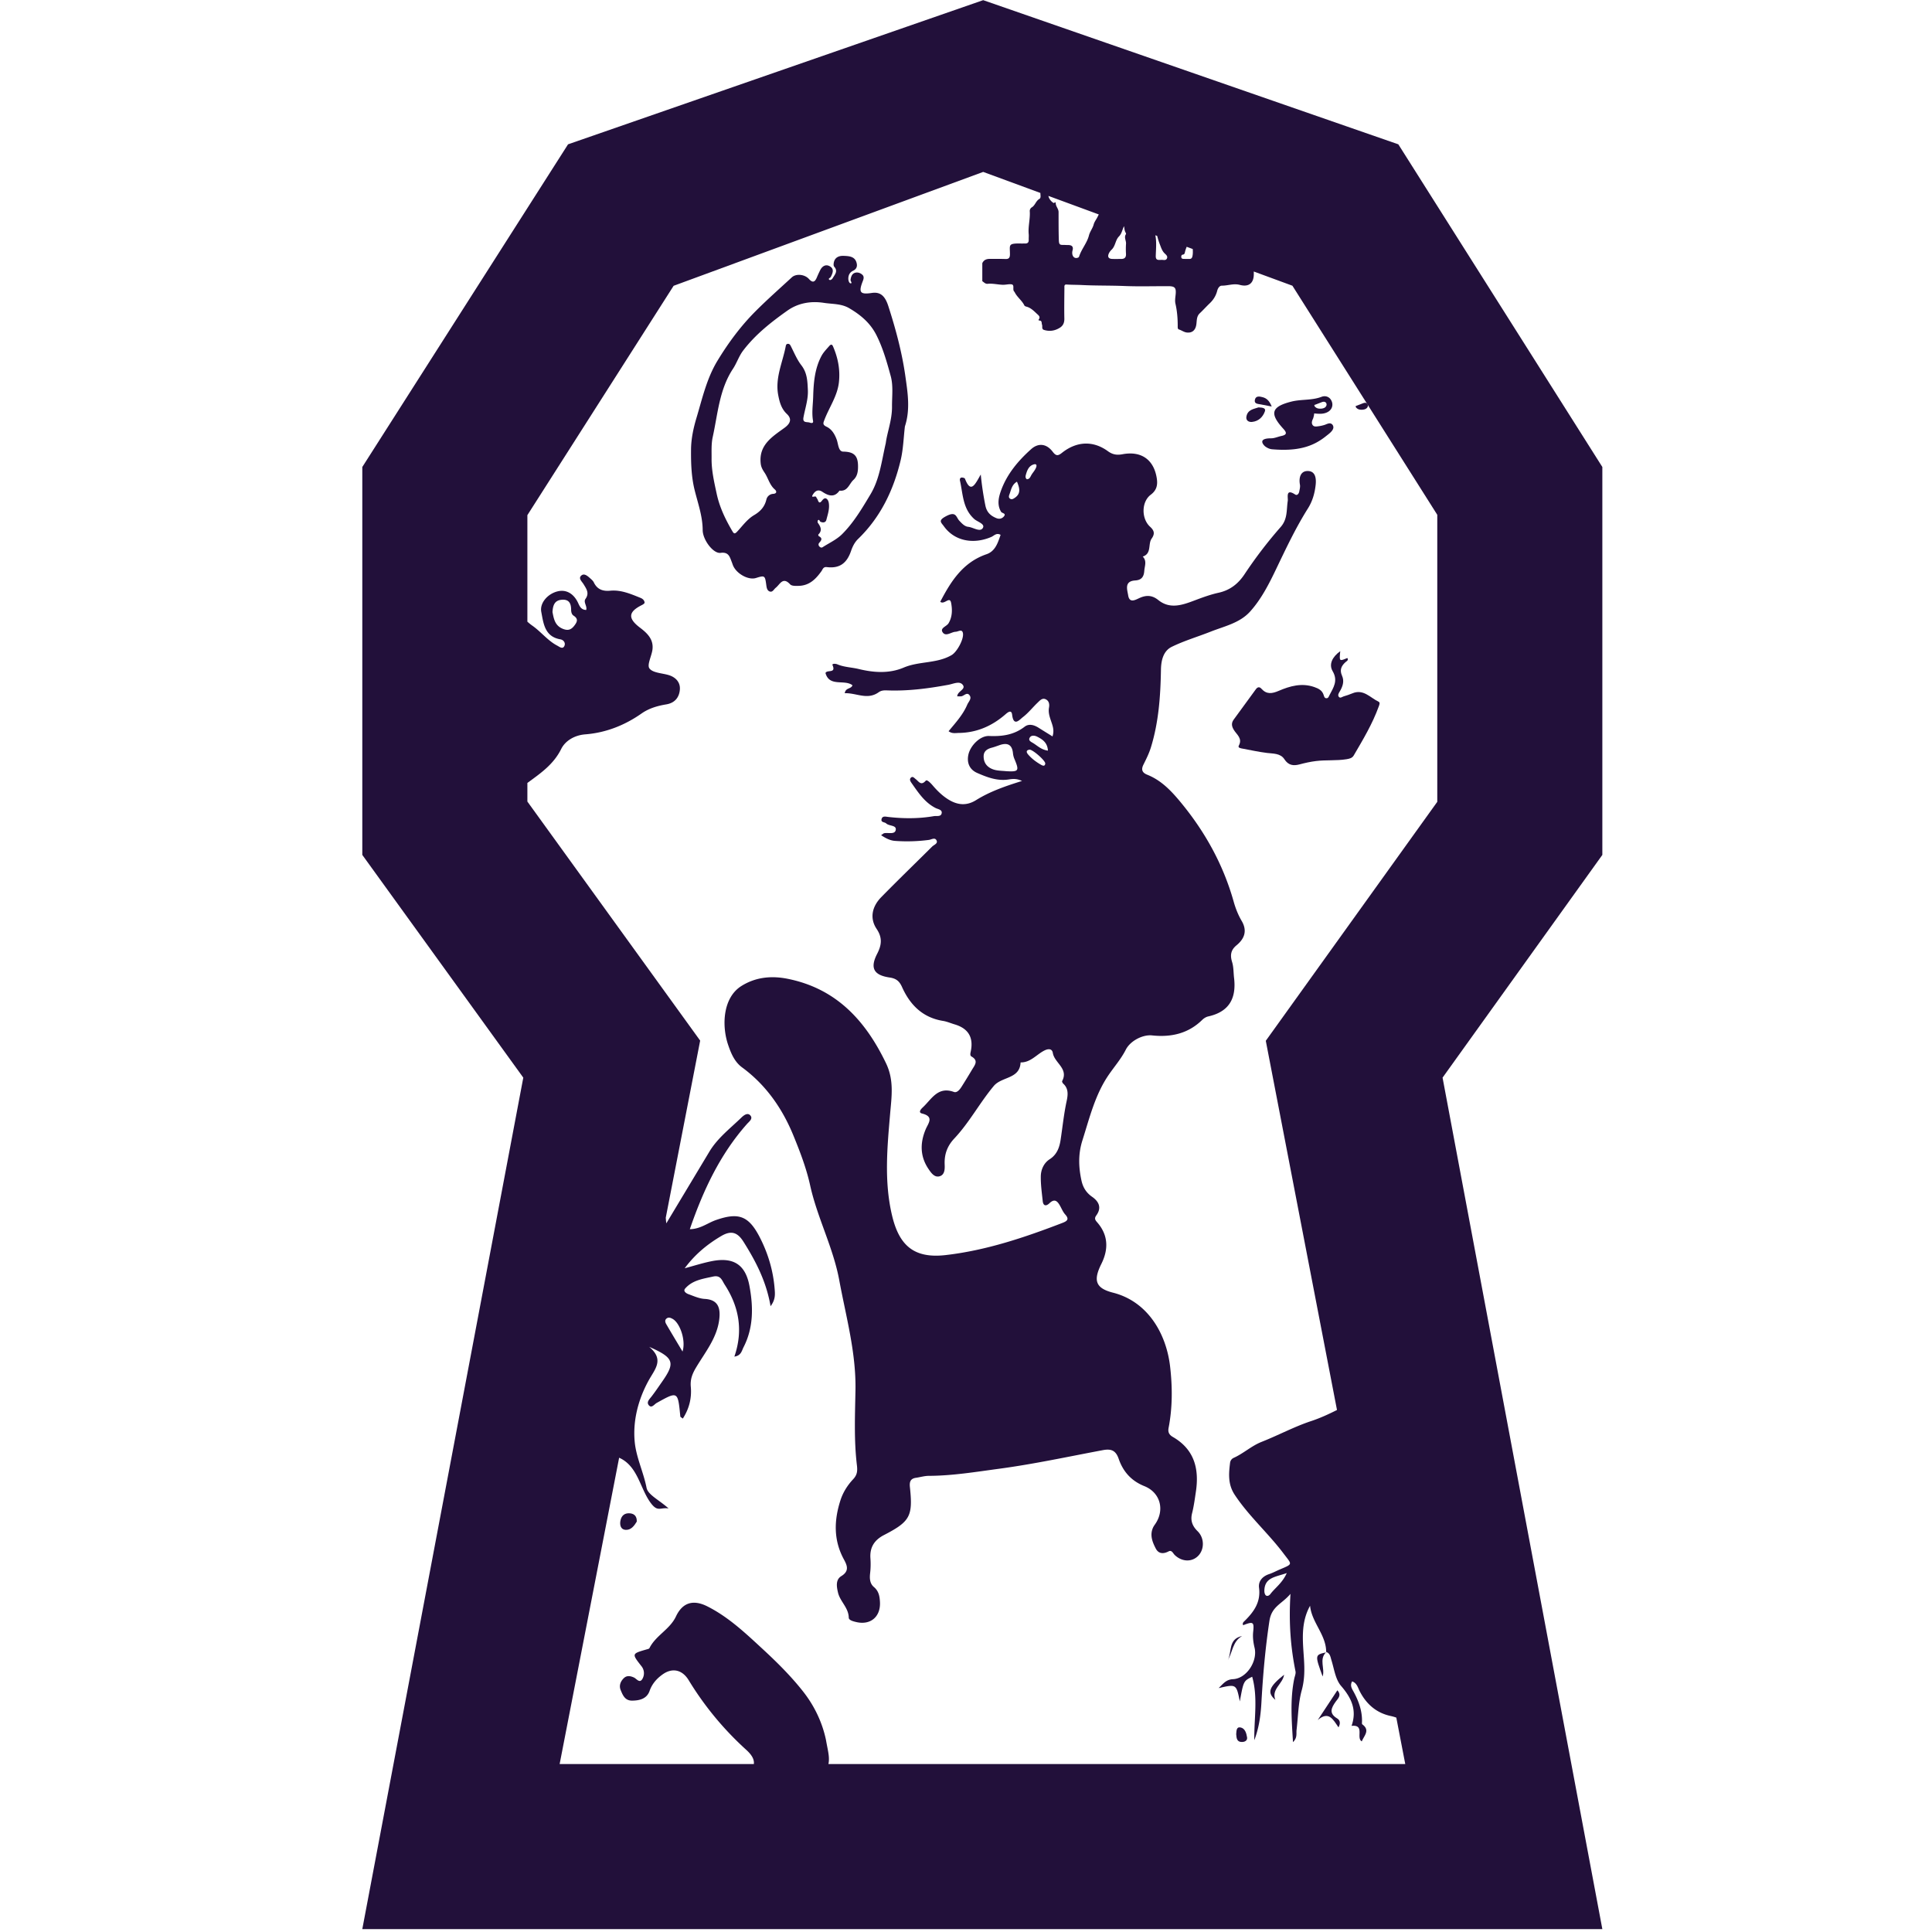
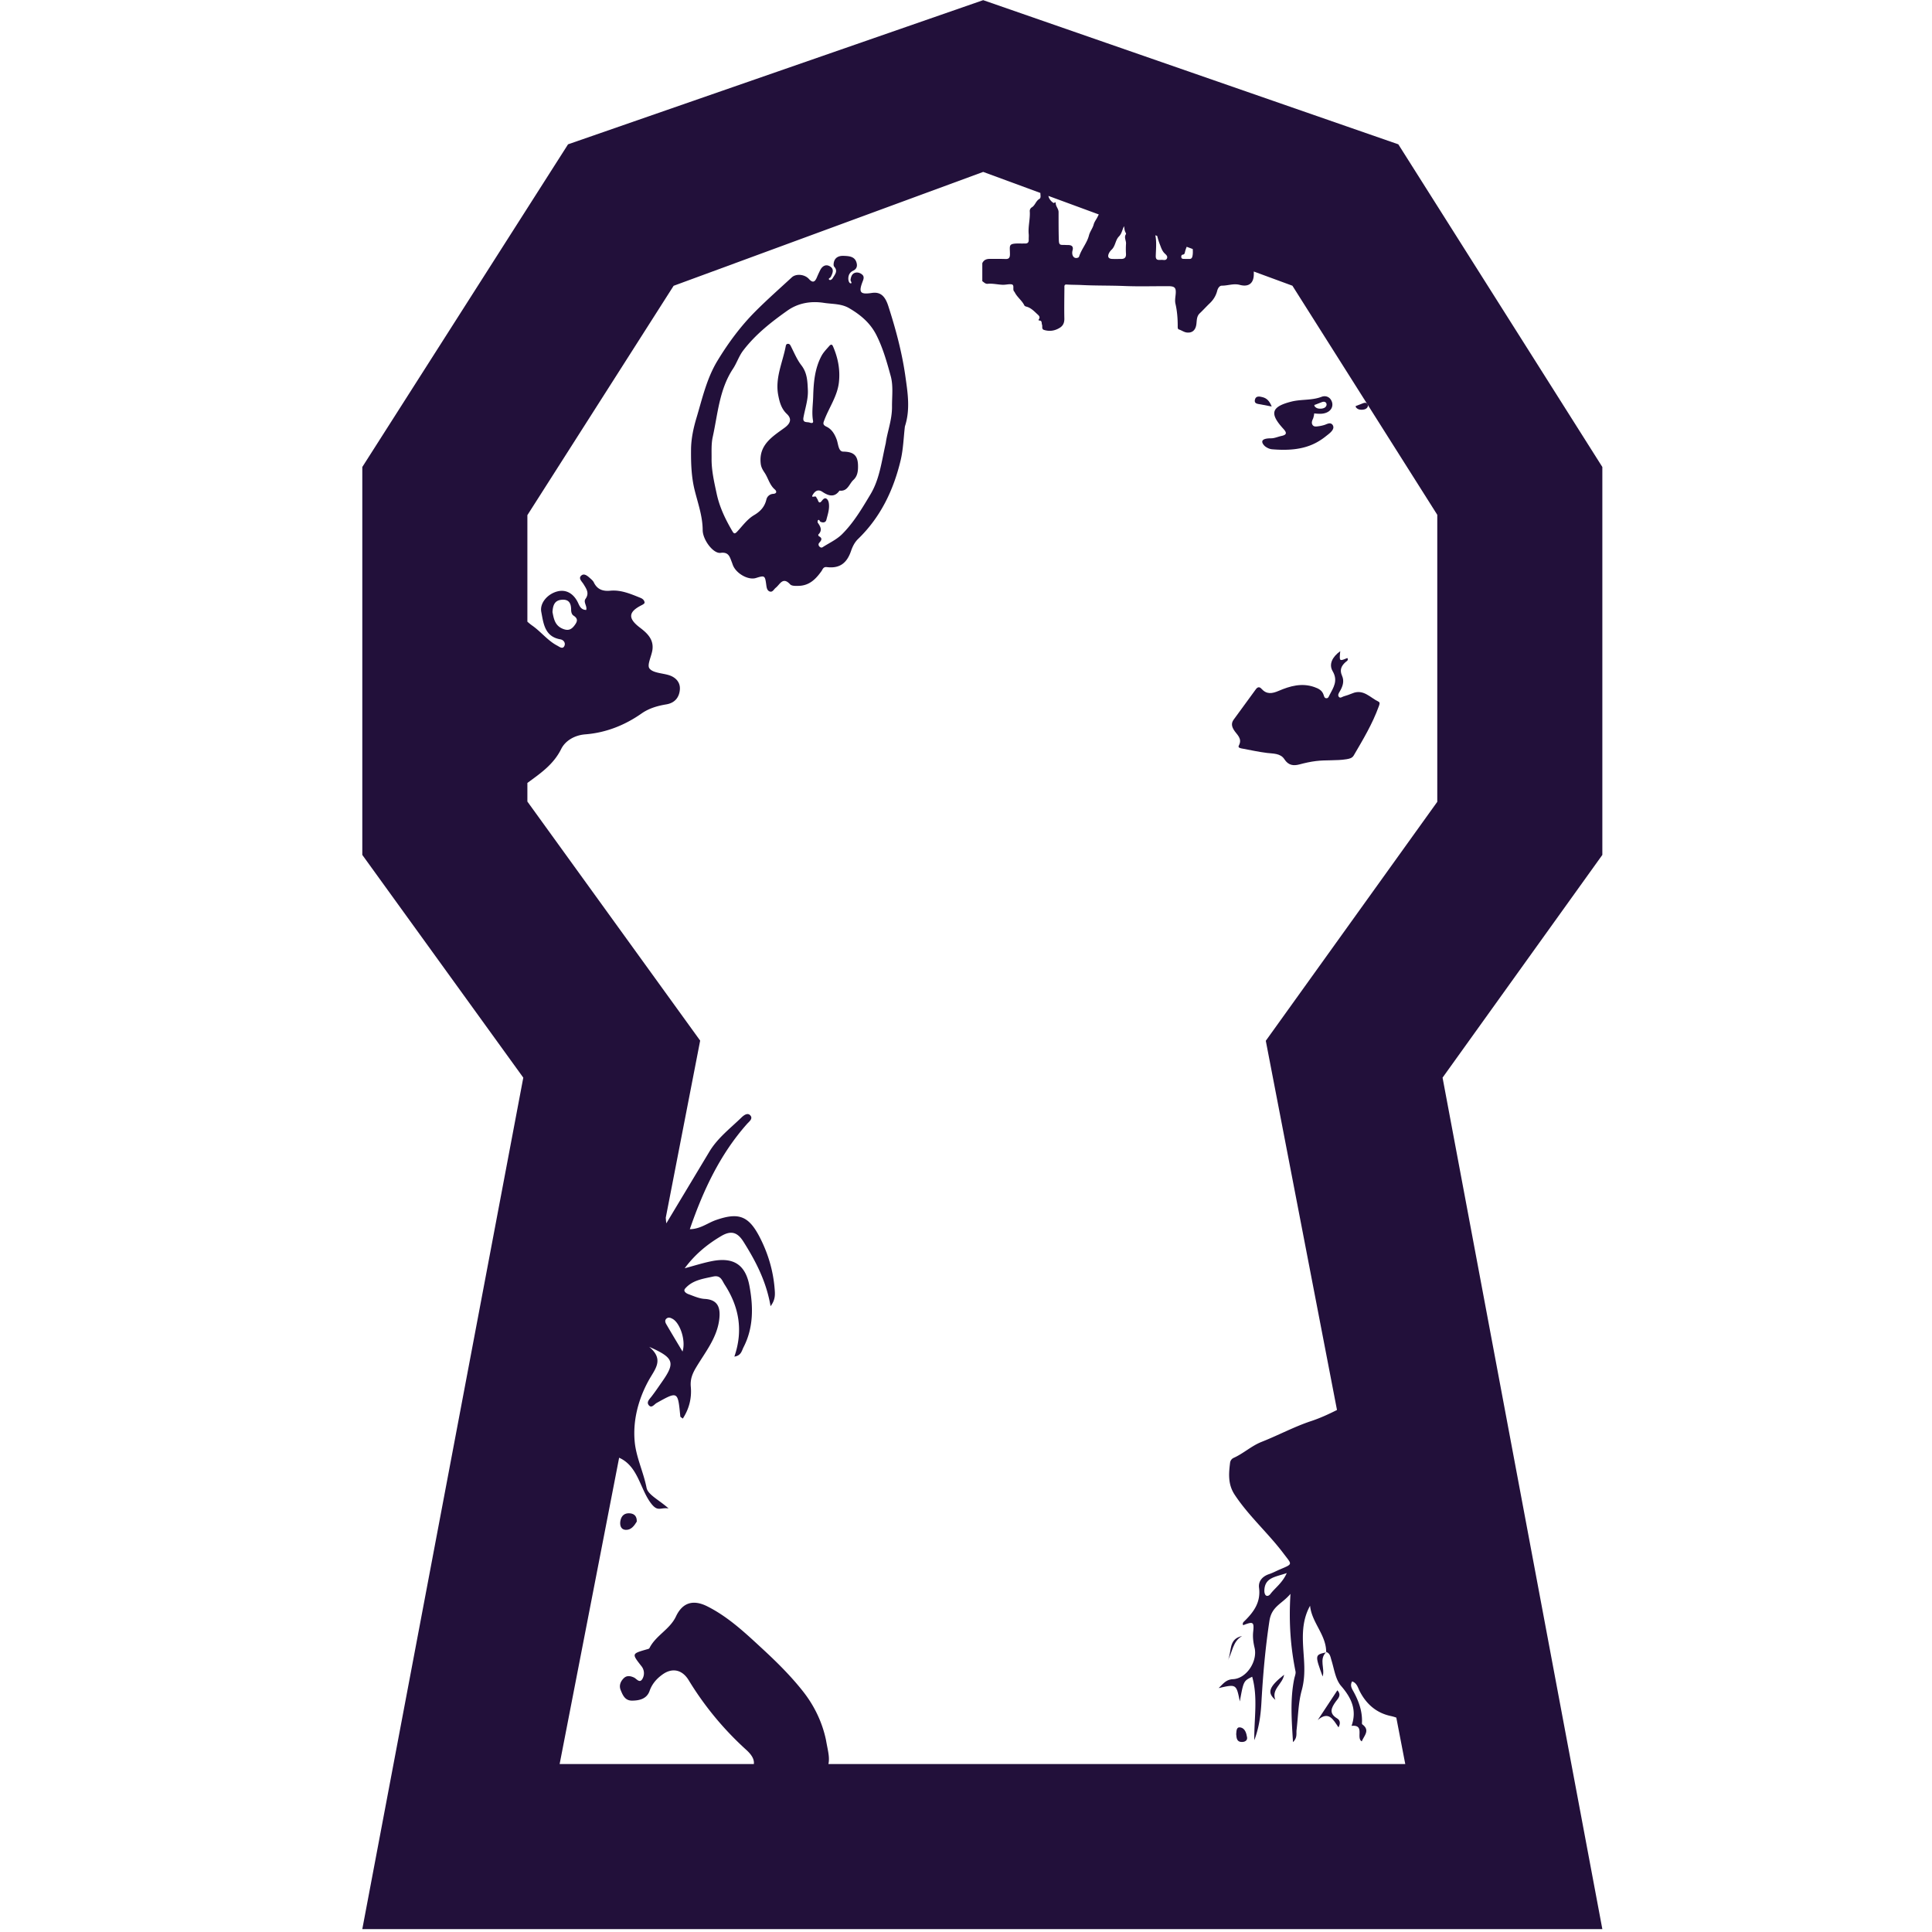
<svg xmlns="http://www.w3.org/2000/svg" width="320" height="320">
  <defs>
    <clipPath id="a" clipPathUnits="userSpaceOnUse">
      <path d="M-77.164 498.28h1080v-1080h-1080Z" />
    </clipPath>
    <clipPath id="b" clipPathUnits="userSpaceOnUse">
      <path d="M-135.591 512.48h1080v-1080h-1080Z" />
    </clipPath>
    <clipPath id="c" clipPathUnits="userSpaceOnUse">
      <path d="M-170.665 470.414h1080v-1080h-1080Z" />
    </clipPath>
    <clipPath id="d" clipPathUnits="userSpaceOnUse">
      <path d="M-162.76 472.573h1080v-1080h-1080Z" />
    </clipPath>
    <clipPath id="e" clipPathUnits="userSpaceOnUse">
      <path d="M-163.828 470.393h1080v-1080h-1080Z" />
    </clipPath>
    <clipPath id="f" clipPathUnits="userSpaceOnUse">
      <path d="M-175.848 470.922h1080v-1080h-1080Z" />
    </clipPath>
    <clipPath id="g" clipPathUnits="userSpaceOnUse">
      <path d="M-96.263 481.5h1080v-1080h-1080Z" />
    </clipPath>
    <clipPath id="h" clipPathUnits="userSpaceOnUse">
      <path d="M-172.78 503.536h1080v-1080h-1080Z" />
    </clipPath>
    <clipPath id="i" clipPathUnits="userSpaceOnUse">
      <path d="M-172.003 625.417h1080v-1080h-1080Z" />
    </clipPath>
    <clipPath id="j" clipPathUnits="userSpaceOnUse">
      <path d="M-173.507 634.741h1080v-1080h-1080Z" />
    </clipPath>
    <clipPath id="k" clipPathUnits="userSpaceOnUse">
      <path d="M-165.664 631.322h1080v-1080h-1080Z" />
    </clipPath>
    <clipPath id="l" clipPathUnits="userSpaceOnUse">
      <path d="M-161.573 636.554h1080v-1080h-1080Z" />
    </clipPath>
    <clipPath id="m" clipPathUnits="userSpaceOnUse">
      <path d="M-172 625.416H908v-1080H-172Z" />
    </clipPath>
    <clipPath id="n" clipPathUnits="userSpaceOnUse">
      <path d="M-171.538 628.419h1080v-1080h-1080Z" />
    </clipPath>
    <clipPath id="o" clipPathUnits="userSpaceOnUse">
      <path d="M-161.534 623.392h1080v-1080h-1080Z" />
    </clipPath>
    <clipPath id="p" clipPathUnits="userSpaceOnUse">
      <path d="M-85.533 608.156h1080v-1080h-1080Z" />
    </clipPath>
  </defs>
  <path d="M0 0c-1.031.409-1.138 1.313-1.298 2.083.049.861.263 1.451 1.13 1.532.911.085 1.18-.436 1.185-1.224.002-.287.063-.59.3-.745.595-.388.487-.738.104-1.238C1.015-.125.616-.244 0 0m12.884-85.687c.247.192.506.079.746-.053.906-.499 1.672-2.657 1.229-4.056-.776 1.301-1.404 2.339-2.013 3.389-.132.227-.232.51.038.72m77.056-31.635c-.561-1.253-1.443-1.82-2.041-2.611-.138-.183-.393-.313-.572-.149-.132.121-.178.394-.172.596.048 1.631 1.378 1.669 2.785 2.164m18.701 95.832L87.333-51.183l8.847-45.874c-1.043-.525-2.104-1.014-3.222-1.383-2.072-.683-4.071-1.762-6.134-2.575-1.272-.502-2.25-1.436-3.469-1.986a.77.77 0 0 1-.46-.624c-.172-1.379-.275-2.686.583-3.98 1.764-2.663 4.171-4.771 6.08-7.31 1.031-1.372 1.195-1.247-.463-1.951-.452-.192-.887-.431-1.351-.586-.834-.276-1.355-.885-1.25-1.696.229-1.761-.621-2.965-1.762-4.094-.128-.127-.36-.29-.21-.558 1.238.485 1.376.415 1.245-.803-.074-.69.014-1.342.171-1.995.401-1.67-.991-3.826-2.674-3.907-.852-.041-1.193-.533-1.79-1.111 2.197.508 2.197.508 2.632-1.657.461 2.541.461 2.541 1.536 3.07.737-2.597.221-5.253.263-7.885.585 1.53.796 3.077.885 4.689.188 3.381.484 6.753.993 10.122.279 1.846 1.54 2.092 2.617 3.372-.222-3.538.012-6.598.626-9.632.057-.283-.095-.609-.157-.913-.527-2.567-.323-5.136-.156-7.878.565.551.389 1.067.445 1.529.197 1.638.205 3.327.638 4.9.371 1.346.365 2.604.277 3.957-.142 2.193-.417 4.439.763 6.558.206-2.095 1.997-3.594 2.002-5.742.49-.165.522-.601.654-1.027.339-1.092.498-2.384 1.196-3.19 1.309-1.512 1.986-3.01 1.303-4.963 1.705.172.514-1.508 1.273-1.928.263.694 1.081 1.369.063 2.113-.071.052-.04.258-.038.391.019 1.288-.4 2.452-.993 3.569-.225.424-.551.834-.235 1.38.598-.205.71-.77.946-1.228.825-1.605 2.081-2.696 3.852-3.073q.36-.078.692-.2l1.112-5.767H32.99q.087.42.047.922c-.047.589-.196 1.169-.355 2.08-.426 2.016-1.334 4.102-2.856 6.029-1.512 1.916-3.229 3.615-4.99 5.242-2.128 1.965-4.259 3.994-6.9 5.32-1.74.874-3.076.486-3.894-1.257-.76-1.616-2.51-2.36-3.293-3.933-.049-.099-.255-.131-.394-.172-1.807-.525-1.81-.527-.605-2.067a1.39 1.39 0 0 0 .149-1.541c-.355-.674-.735-.029-1.078.128-.442.202-.881.273-1.246-.072-.418-.397-.63-.934-.402-1.487.258-.629.532-1.316 1.407-1.314.949.002 1.844.232 2.185 1.201.316.9.899 1.543 1.619 2.056 1.226.874 2.454.572 3.238-.715a39 39 0 0 1 7.146-8.648c.709-.643 1.021-1.198.954-1.772H-.41l7.393 38.06c2.3-1.029 2.571-3.712 3.853-5.52.934-1.317 1.224-.616 2.291-.782-1.195 1.067-2.567 1.698-2.737 2.565-.38 1.942-1.281 3.761-1.469 5.683-.258 2.646.44 5.285 1.696 7.593.807 1.482 2.019 2.626.103 4.239 3.087-1.362 3.265-1.952 1.604-4.328-.432-.618-.852-1.245-1.313-1.842-.268-.346-.684-.715-.319-1.111.343-.372.659.144.957.31 2.637 1.469 2.633 1.474 2.935-1.679.006-.069.14-.125.309-.266.795 1.221 1.121 2.553.994 3.948-.084.929.183 1.611.652 2.398 1.151 1.931 2.648 3.726 2.895 6.086.14 1.344-.169 2.349-1.823 2.439-.679.038-1.351.35-2.008.587-.288.103-.702.373-.419.7.905 1.044 2.209 1.212 3.481 1.492.948.208 1.11-.509 1.428-.998 1.792-2.753 2.324-5.719 1.207-8.949.847.116.916.731 1.148 1.183 1.247 2.434 1.204 5.025.726 7.6-.496 2.673-2.016 3.611-4.702 3.072-1.129-.227-2.231-.583-3.345-.88 1.265 1.71 2.787 2.97 4.534 4.001 1.265.747 2.041.463 2.788-.728 1.513-2.41 2.819-4.897 3.348-7.985.636.826.558 1.53.505 2.191-.182 2.228-.806 4.336-1.825 6.329-1.383 2.706-2.631 3.179-5.485 2.177-1.022-.359-1.922-1.114-3.227-1.129 1.671 4.852 3.757 9.296 7.096 13.067.269.304.792.661.417 1.075-.351.389-.832-.007-1.119-.286-1.389-1.346-2.951-2.533-3.969-4.229-1.727-2.879-3.458-5.757-5.347-8.902q-.045.353-.067.704l4.274 22.003-21.469 29.704v2.313c1.6 1.176 3.24 2.277 4.201 4.219.484.976 1.593 1.709 3.001 1.819 2.537.2 4.885 1.119 6.984 2.592.932.654 1.994.952 3.08 1.133 1.095.183 1.613.913 1.681 1.855.064.892-.517 1.53-1.423 1.794-.822.238-1.95.265-2.358.818-.327.443.272 1.528.375 2.339.161 1.275-.647 2.04-1.558 2.731-1.528 1.159-1.448 1.966.261 2.812.129.064.327.199.32.289-.021.296-.241.486-.51.595-1.208.486-2.415 1.017-3.758.89-.922-.087-1.621.155-2.041 1.032-.082.171-.238.317-.384.447-.323.288-.75.708-1.12.444-.497-.356.027-.777.231-1.115.356-.585.748-1.11.236-1.83-.29-.408.238-.888.089-1.371-.713.02-.847.577-1.069 1.007-.55 1.068-1.45 1.557-2.48 1.306-1.225-.299-2.242-1.437-2.032-2.55.274-1.442.428-3.074 2.364-3.411.44-.076.651-.456.525-.781-.201-.519-.64-.142-.892-.01-1.2.624-2.025 1.734-3.124 2.5-.21.146-.406.313-.599.484v13.237l18.171 28.497 38.466 14.151 7.107-2.615c-.002-.264.098-.615-.119-.737-.45-.251-.523-.792-.939-1.045a.54.54 0 0 1-.26-.52c.062-.943-.223-1.868-.133-2.813.022-.235-.006-.474.002-.71.011-.323-.141-.467-.459-.457-.152.005-.305-.004-.457-.001-1.727.038-1.407-.169-1.417-1.356-.004-.411-.137-.584-.559-.568-.643.024-1.287.008-1.93.014-.421.004-.764-.123-.946-.537v-2.232c.208-.137.377-.355.665-.326.629.061 1.243-.098 1.868-.121.375-.013.755.104 1.086.057.459-.065.061-.686.379-.934.013-.01.018-.029.025-.044.301-.621.903-1.023 1.204-1.647.036-.075.163-.126.258-.15.549-.142.925-.54 1.315-.902.18-.167.456-.357.218-.683-.055-.076-.019-.137.066-.139.372-.011.256-.312.335-.513.086-.219-.085-.551.254-.656.703-.218 1.371-.104 1.981.286.398.255.551.631.541 1.124-.026 1.267-.003 2.535.008 3.803.001.189-.051.452.274.43.632-.043 1.267-.031 1.899-.063 1.755-.089 3.515-.05 5.273-.121 1.808-.073 3.622-.017 5.433-.021.857-.002 1.029-.191.939-1.067-.038-.371-.103-.751-.021-1.11.209-.909.282-1.826.282-2.753 0-.167-.023-.397.153-.451.339-.105.624-.34.988-.378.642-.065 1.028.263 1.154.893.101.508-.001 1.078.444 1.496.43.406.826.848 1.254 1.256.451.431.761.94.913 1.541.082.323.293.64.575.637.747-.007 1.463.303 2.234.096 1.123-.302 1.747.222 1.739 1.364q-.002.15-.002.299l4.799-1.766 18-28.465zM62.773 47.692c-.202-.002-.405.016-.607.015-.416-.003-.532.044-.549.6-.037 1.163-.029 2.325-.032 3.487 0 .403-.343.684-.355 1.091-.008.265-.189-.013-.266.034-.315.186-.576.528-.641.878l6.257-2.303q-.09-.181-.18-.361c-.155-.302-.363-.545-.46-.908-.121-.459-.455-.852-.582-1.345-.24-.941-.927-1.687-1.221-2.613-.039-.122-.161-.16-.285-.181-.419-.069-.678.396-.527.948.12.437-.071.661-.552.658m7.19-1.109c.02-.435-.184-.622-.601-.62-.371.001-.743-.01-1.114.003-.445.016-.605.257-.424.665.079.18.208.351.352.486.481.452.462 1.188.901 1.631.372.374.418.854.639 1.286.062-.289.051-.56.203-.8.033-.053.063-.153.037-.192-.275-.402.042-.795.009-1.195a10 10 0 0 1-.002-1.264m4.209 1.184c.143-.359.251-.733.515-1.032.184-.208.511-.39.36-.715-.141-.302-.484-.141-.74-.174-.05-.006-.102.003-.152-.001-.365-.027-.504.112-.493.502.024.854.118 1.736-.053 2.558v.002l.231-.085c.089-.356.194-.709.332-1.055m4.051-1.443c-.049-.238-.142-.367-.395-.359-.22.006-.44 0-.66.004-.157.003-.318.016-.336.223-.013.146.029.289.192.31.2.024.228.15.263.308.051.228.129.447.217.664l.752-.277c.019-.29.026-.581-.033-.873m50.928-26.211-25.35 40.094L52.218 78.12.635 60.207-24.93 20.113v-48.199l20.004-27.677-20.004-105.796h154.081L109.298-55.763l19.853 27.677z" clip-path="url(#a)" style="fill:#22103a;fill-opacity:1;fill-rule:nonzero;stroke:none" transform="matrix(1.333 0 0 -1.333 93.24 104.16)" />
-   <path d="M0 0c-.253.157-.689.325-.417.723.203.297.617.228.908.081.66-.333 1.27-.738 1.331-1.73C1.013-.822.542-.337 0 0m.974-2.69c-.6.342-1.155.753-1.608 1.279-.218.253-.305.527.153.604.365.061 1.978-1.342 1.97-1.714-.034-.392-.315-.283-.515-.169m-4.334-.792c-.69.074-1.399.03-2.031.415-.551.335-.784.843-.777 1.447.007.64.458.913 1.021 1.061.317.084.626.2.936.309.978.344 1.592.103 1.69-1.023a2.4 2.4 0 0 1 .189-.711c.609-1.46.528-1.584-1.028-1.498M.119 33.833c-.114-.167-.244-.323-.345-.497-.141-.24-.222-.534-.574-.542-.197.151-.174.36-.123.545.156.556.362 1.113.975 1.297.429.129.47-.215.067-.803m-2.416-3.348c-.175-.118-.356-.241-.565-.118-.22.13-.182.336-.103.541.214.557.285 1.2.938 1.584.365-.844.481-1.501-.27-2.007M24.9-19.685c-1.297 4.6-3.55 8.67-6.586 12.345-1.174 1.421-2.407 2.72-4.146 3.416-.665.265-.775.662-.48 1.255.347.699.695 1.389.929 2.147.971 3.151 1.19 6.384 1.247 9.652.019 1.107.272 2.318 1.34 2.841 1.547.757 3.223 1.25 4.832 1.885 1.715.678 3.618 1.069 4.906 2.499 1.385 1.537 2.335 3.405 3.22 5.252 1.231 2.569 2.441 5.142 3.96 7.554.569.903.844 1.865.962 2.905.099.867-.034 1.765-1.015 1.751-.866-.012-1.094-.843-.935-1.697.051-.271-.034-.573-.086-.855-.051-.27-.255-.531-.508-.366-1.226.8-.859-.403-.919-.789-.174-1.117 0-2.249-.878-3.247a55 55 0 0 1-4.498-5.88c-.791-1.188-1.804-1.981-3.23-2.294-1.001-.22-1.97-.576-2.939-.941-1.478-.556-3.063-1.159-4.544.037-.74.598-1.46.639-2.299.268-.527-.233-1.276-.716-1.442.313-.114.708-.517 1.768.876 1.853.741.046 1.068.409 1.125 1.182.046.625.35 1.236-.191 1.786 1.139.37.629 1.556 1.105 2.231.439.621.312 1.013-.198 1.481-1.093 1.004-1.079 3.093.085 3.969.755.568.881 1.236.75 2.061-.361 2.285-1.907 3.41-4.25 2.975-.717-.134-1.239-.047-1.826.38-1.819 1.324-3.858 1.248-5.682-.19-.486-.384-.733-.462-1.17.115-.76 1.006-1.777 1.135-2.684.323-1.577-1.412-2.951-3.033-3.699-5.037-.313-.84-.587-1.819-.034-2.742.119-.198.701-.182.329-.602-.227-.256-.558-.332-.91-.189-.729.298-1.212.743-1.374 1.592a38 38 0 0 0-.568 3.831c-.698-1.214-1.228-2.439-1.962-.525-.036.093-.285.159-.424.144-.196-.022-.237-.221-.198-.388.38-1.663.33-3.469 1.776-4.765.393-.352 1.385-.606 1.061-1.121-.344-.547-1.188.089-1.817.154-.453.048-.78.418-1.1.756-.403.425-.371 1.216-1.584.596-1.114-.569-.686-.793-.325-1.296 1.286-1.793 3.616-2.29 5.884-1.314.341.147.638.558 1.153.259-.343-.997-.661-2.035-1.75-2.408-2.935-1.006-4.429-3.372-5.746-5.906.511-.428 1.177.766 1.351-.153.151-.795.165-1.716-.327-2.525-.241-.396-1.097-.584-.723-1.123.396-.571 1.052.046 1.599.072.162.008.32.08.48.119.238.057.379-.01.434-.275.151-.735-.736-2.351-1.401-2.739-1.842-1.077-4.032-.739-5.949-1.552-1.811-.768-3.718-.636-5.599-.179-.881.213-1.805.221-2.657.583-.202.086-.69.115-.593-.106.47-1.079-.701-.519-.876-.98.489-1.768 2.372-.742 3.353-1.519-.178-.5-.85-.264-.961-.987 1.427.062 2.804-.889 4.217.122.321.23.665.245 1.054.23 2.566-.099 5.1.232 7.614.697.608.112 1.351.497 1.755.022.502-.59-.643-.793-.662-1.458.174 0 .327-.011.478.002.349.029.688.533 1.007.185.396-.433-.077-.833-.245-1.23-.531-1.253-1.453-2.245-2.315-3.29.442-.331.866-.219 1.264-.215 2.193.026 4.079.836 5.732 2.253.272.234.811.745.898.016.188-1.558.943-.603 1.33-.309.682.518 1.223 1.22 1.851 1.816.256.244.55.592.954.424.437-.182.529-.601.448-1.049-.108-.595.074-1.143.263-1.693.196-.572.417-1.147.172-1.889-.621.386-1.174.724-1.722 1.072-.562.356-1.206.547-1.745.131C-2.403 1.023-3.871.825-5.488.893-6.607.94-7.831-.314-8.066-1.443c-.218-1.043.189-1.86 1.097-2.257 1.201-.523 2.445-1.01 3.826-.822.485.067 1.005.178 1.743-.172-2.146-.669-4.016-1.327-5.704-2.38-1.358-.848-2.597-.549-3.793.308-.606.433-1.127.96-1.613 1.53-.227.266-.692.752-.846.578-.601-.68-.87-.099-1.248.188-.182.137-.384.423-.623.161-.195-.213-.023-.464.121-.669.832-1.181 1.622-2.399 2.976-3.083.302-.153.856-.197.741-.674-.105-.435-.634-.274-.974-.333-1.883-.324-3.776-.316-5.673-.097-.305.035-.731.163-.822-.296-.079-.401.392-.33.577-.507.371-.357 1.311-.192 1.189-.821-.113-.587-.923-.3-1.427-.397-.1-.02-.185-.113-.393-.247.591-.382 1.109-.663 1.738-.709a20.8 20.8 0 0 1 4.201.121c.329.043.783.372.971-.102.144-.36-.34-.504-.562-.725-2.107-2.094-4.244-4.159-6.323-6.281-1.184-1.209-1.444-2.656-.576-3.951.734-1.096.624-2 .066-3.086-.906-1.764-.444-2.66 1.552-2.952.818-.119 1.217-.465 1.534-1.176 1-2.234 2.57-3.809 5.103-4.217.484-.078.947-.285 1.422-.425 1.732-.511 2.399-1.645 2.004-3.432-.047-.214-.085-.459.105-.566.921-.518.392-1.084.069-1.632a85 85 0 0 0-1.293-2.111c-.226-.359-.575-.801-.964-.659-2.005.731-2.773-.91-3.871-1.926-.242-.224-.583-.631-.09-.753 1.546-.384.78-1.203.46-1.959-.722-1.711-.707-3.387.356-4.948.307-.449.72-1.073 1.363-.895.662.182.66.925.637 1.472-.052 1.265.323 2.295 1.2 3.227 1.867 1.985 3.145 4.42 4.897 6.518.999 1.196 3.244.847 3.337 2.932 1.23-.022 1.96.965 2.93 1.466.497.257.985.275 1.078-.298.2-1.231 1.98-1.928 1.157-3.486-.035-.068.058-.252.141-.327.696-.634.566-1.459.407-2.206-.338-1.58-.499-3.181-.741-4.772-.14-.924-.442-1.817-1.348-2.4-.728-.468-1.099-1.284-1.112-2.128-.017-1.024.129-2.052.238-3.075.069-.647.445-.647.835-.272.652.627 1.002.253 1.328-.334.199-.36.36-.759.629-1.057.535-.592.253-.823-.333-1.049-4.71-1.813-9.485-3.422-14.524-4.001-3.919-.45-5.757 1.186-6.641 4.86-1.021 4.246-.615 8.509-.246 12.787.178 2.061.49 4.086-.512 6.176-2.567 5.35-6.212 9.306-12.247 10.51-1.989.397-3.957.214-5.731-.9-2.294-1.44-2.468-4.898-1.645-7.315.355-1.044.794-2.108 1.729-2.794 2.978-2.186 5.009-5.117 6.38-8.467.822-2.006 1.607-4.048 2.081-6.199.885-4.02 2.86-7.695 3.619-11.793.839-4.536 2.098-8.972 2.012-13.664-.057-3.088-.193-6.198.175-9.28.086-.716.061-1.215-.464-1.774-.701-.746-1.26-1.626-1.582-2.63-.801-2.497-.863-4.94.428-7.321.399-.737.722-1.449-.314-2.084-.733-.448-.585-1.314-.413-2.049.259-1.109 1.314-1.873 1.337-3.122.006-.309.551-.45.917-.536 1.786-.423 3.048.651 2.96 2.469-.035.731-.149 1.374-.751 1.879-.531.446-.542 1.114-.472 1.725.072.621.08 1.229.037 1.85-.094 1.337.471 2.258 1.688 2.887 3.259 1.685 3.601 2.349 3.218 5.961-.069.646.063 1.051.755 1.151.529.076 1.056.239 1.584.241 2.94.01 5.842.492 8.732.88 4.324.58 8.602 1.507 12.894 2.312.99.186 1.602.015 1.976-1.074.538-1.563 1.537-2.732 3.189-3.395 2.019-.811 2.551-2.999 1.335-4.735-.094-.136-.191-.274-.258-.423-.42-.932-.071-1.796.343-2.596.34-.657.93-.699 1.594-.355.399.208.539-.236.766-.453.884-.847 2.099-.895 2.882-.129.82.802.819 2.245-.043 3.089-.644.631-.918 1.313-.688 2.229.222.879.339 1.786.474 2.684.427 2.846-.192 5.259-2.864 6.8-.438.253-.634.574-.529 1.118.489 2.534.485 5.079.187 7.642-.47 4.044-2.745 8.062-7.094 9.167-2.192.557-2.465 1.533-1.447 3.573.876 1.754.887 3.503-.449 5.087-.251.298-.497.504-.177.941.682.936.339 1.712-.521 2.31-.719.5-1.135 1.158-1.321 2.011-.367 1.681-.422 3.31.115 5.001.884 2.787 1.572 5.657 3.24 8.104.717 1.053 1.567 2.015 2.149 3.163.556 1.096 2.096 1.899 3.27 1.775 2.346-.249 4.479.215 6.228 1.929.198.194.472.368.737.427 2.61.577 3.521 2.246 3.218 4.797-.078.652-.046 1.319-.241 1.958-.248.809-.202 1.47.545 2.084.966.794 1.382 1.78.64 3.038-.436.738-.76 1.567-.993 2.395" clip-path="url(#b)" style="fill:#22103a;fill-opacity:1;fill-rule:nonzero;stroke:none" transform="matrix(1.333 0 0 -1.333 171.143 123.093)" />
  <path d="m0 0 .656.253c.094.04.189.075.288.09a.4.4 0 0 0 .288-.065c.114-.084.154-.248.114-.387a.53.53 0 0 0-.278-.308 1.1 1.1 0 0 0-.417-.095C.442-.522.219-.497.05-.378c-.07.05-.169.13-.194.214-.04.129.015.114.144.164m-4.009-3.015c.452-.492.442-.746-.243-.89-.43-.09-.846-.291-1.285-.291-1.85 0-.805-.95-.743-.997.26-.196.557-.339.885-.366 1.868-.154 3.793-.076 5.477.828.416.223.812.486 1.18.782.31.25.869.625.939 1.044a.5.5 0 0 1-.044.292.47.47 0 0 1-.274.256c-.243.075-.531-.09-.753-.167a4.5 4.5 0 0 0-.88-.186c-.242-.032-.492-.048-.637.186-.164.264-.04.547.079.8.025.05.169.616.114.621.323-.03.651-.064.974-.035.323.03.651.13.904.328.452.358.517.944.209 1.416-.249.388-.716.522-1.143.358C-.477.492-1.773.676-3.001.368c-2.508-.631-2.762-1.471-1.008-3.383" clip-path="url(#c)" style="fill:#22103a;fill-opacity:1;fill-rule:nonzero;stroke:none" transform="matrix(1.333 0 0 -1.333 217.908 67.005)" />
-   <path d="M0 0c.814.078 1.351.604 1.604 1.315.15.42-.309.474-.798.491-.539-.2-1.36-.249-1.503-1.168C-.766.195-.427-.041 0 0" clip-path="url(#d)" style="fill:#22103a;fill-opacity:1;fill-rule:nonzero;stroke:none" transform="matrix(1.333 0 0 -1.333 207.368 69.884)" />
  <path d="m0 0 1.381-.266C1.097.454.741.77.241.896-.11.985-.57 1.089-.699.61-.845.062-.356.068 0 0" clip-path="url(#e)" style="fill:#22103a;fill-opacity:1;fill-rule:nonzero;stroke:none" transform="matrix(1.333 0 0 -1.333 208.793 66.977)" />
  <path d="M0 0c.169-.119.392-.144.601-.134.144.01.288.03.417.094.13.065.239.174.278.308.04.139 0 .303-.114.388A.42.42 0 0 1 .894.72 1.3 1.3 0 0 1 .606.631L-.05.377C-.179.328-.234.343-.194.214-.169.129-.07.05 0 0" clip-path="url(#f)" style="fill:#22103a;fill-opacity:1;fill-rule:nonzero;stroke:none" transform="matrix(1.333 0 0 -1.333 224.82 67.683)" />
  <path d="M0 0c-.313 1.456-.648 2.891-.634 4.383.008.889-.049 1.805.139 2.662.637 2.887.817 5.913 2.523 8.492.476.72.727 1.56 1.272 2.274 1.527 1.998 3.468 3.52 5.485 4.948 1.348.954 2.927 1.214 4.544.964 1.05-.163 2.152-.086 3.13-.659 1.419-.831 2.623-1.833 3.388-3.35.817-1.621 1.301-3.353 1.775-5.079.338-1.228.153-2.541.163-3.816.013-1.646-.604-3.184-.775-4.521-.536-2.344-.768-4.479-1.904-6.372-1.047-1.747-2.081-3.507-3.525-4.945-.676-.673-1.603-1.094-2.422-1.621-.158-.101-.307-.013-.416.112a.317.317 0 0 0-.001.434c.26.297.452.565-.041.821-.05.026-.098.184-.075.207.53.515.286.981-.058 1.461-.051.072-.028.292.032.331.178.113.177-.137.282-.191.321-.164.66-.117.746.224.172.676.414 1.349.306 2.076-.038.255-.148.489-.338.579-.202.096-.396-.112-.526-.283-.254-.334-.394-.24-.509.103-.042.125-.149.227-.193.352-.079.229-.716-.188-.429.292.201.337.572.78 1.197.364.676-.451 1.447-.776 2.098.115.012.015.032.036.046.034 1.004-.121 1.182.846 1.712 1.333.52.477.588 1.138.568 1.841-.035 1.247-.605 1.658-1.84 1.674-.602.008-.608.944-.802 1.477-.256.703-.627 1.317-1.273 1.619-.527.248-.398.484-.257.856.593 1.558 1.612 2.953 1.8 4.666.172 1.565-.119 3.054-.747 4.486-.139.316-.335.155-.453.019-.343-.395-.725-.78-.967-1.235-.841-1.58-.982-3.316-1.031-5.067-.028-1.004-.198-2.004-.014-3.013.058-.319-.238-.269-.407-.205-.325.122-.916-.084-.786.641.203 1.133.6 2.234.546 3.413-.05 1.084-.076 2.127-.806 3.07-.558.72-.91 1.602-1.333 2.423-.086.166-.175.249-.351.241-.172-.008-.228-.135-.255-.276-.379-2.019-1.346-3.946-.939-6.089.166-.874.389-1.7 1.072-2.344.662-.626.446-1.188-.293-1.727C6.916 7.096 5.207 6.076 5.47 3.753c.051-.454.244-.778.483-1.135.451-.671.612-1.514 1.268-2.078.227-.195.306-.51-.206-.549a.91.91 0 0 1-.838-.697c-.209-.9-.743-1.483-1.516-1.938-.868-.51-1.449-1.346-2.124-2.066-.312-.333-.423-.22-.591.067C1.09-3.183.365-1.694 0 0m1.89-8.523c.051-.127.088-.26.141-.386.442-1.042 1.916-1.847 2.846-1.556 1.089.34 1.126.309 1.278-.819.045-.33.084-.737.44-.859.356-.121.509.282.746.467.52.408.871 1.413 1.778.43.207-.225.685-.204 1.068-.195 1.321.029 2.118.832 2.823 1.814.161.225.22.572.676.516 1.565-.191 2.479.459 3.005 1.996.187.547.448 1.084.877 1.499 2.795 2.703 4.404 6.066 5.291 9.785.327 1.375.363 2.82.528 4.2.692 2.107.345 4.208.053 6.271-.42 2.96-1.199 5.85-2.119 8.698-.415 1.281-1.009 1.772-2.049 1.616-1.45-.216-1.667.062-1.123 1.456.114.291.2.587-.06.816-.277.244-.654.348-.986.201-.317-.139-.419-.495-.469-.835-.023-.161.24-.423.038-.443-.199-.02-.312.329-.315.558-.006.439.163.804.588 1.004.366.172.536.464.466.858-.166.932-.935.966-1.627.994-.662.028-1.197-.241-1.254-1.019-.008-.11.008-.257.074-.33.505-.552.069-.978-.186-1.419-.087-.151-.305-.313-.435-.192-.163.15.13.215.193.339.224.436.439.934-.024 1.264-.525.374-1.01.14-1.298-.432a16 16 0 0 1-.415-.909c-.238-.56-.514-.69-.976-.176-.536.596-1.606.686-2.126.206-1.511-1.394-3.053-2.756-4.505-4.209-1.834-1.837-3.368-3.905-4.725-6.138-1.345-2.211-1.886-4.672-2.607-7.079-.384-1.279-.675-2.606-.687-3.971-.014-1.691.038-3.379.443-5.022.407-1.65.995-3.251 1.004-4.991.005-1.202 1.318-2.951 2.222-2.826 1.038.144 1.15-.543 1.408-1.182" clip-path="url(#g)" style="fill:#22103a;fill-opacity:1;fill-rule:nonzero;stroke:none" transform="matrix(1.333 0 0 -1.333 118.706 81.786)" />
  <path d="M0 0c.701-1.196.095-2.04-.396-2.983-.088-.168-.134-.376-.367-.38-.245-.004-.294.208-.349.387-.178.582-.62.812-1.163 1.002-1.562.548-3.022.13-4.43-.472-.822-.352-1.499-.46-2.143.263-.249.279-.486.223-.7-.072-.913-1.255-1.834-2.506-2.747-3.761-.321-.44-.261-.83.031-1.304.35-.568 1.089-1.034.605-1.927-.158-.292.262-.339.506-.384.997-.186 1.987-.404 2.998-.529.759-.094 1.676-.032 2.156-.778.497-.77 1.119-.848 1.888-.644.672.179 1.338.329 2.038.415 1.266.157 2.541.023 3.799.228.359.059.699.133.893.464 1.148 1.967 2.324 3.92 3.104 6.076.076.21.21.501-.018.608-1.04.491-1.885 1.624-3.27 1.03-.347-.148-.71-.263-1.071-.372-.196-.059-.421-.282-.601-.045-.15.198-.017.43.099.621.377.624.621 1.29.305 1.99-.32.709-.1 1.209.424 1.684.131.118.422.23.236.521-1.008-.427-1.008-.427-.881.847C-.039 1.781-.503.859 0 0" clip-path="url(#h)" style="fill:#22103a;fill-opacity:1;fill-rule:nonzero;stroke:none" transform="matrix(1.333 0 0 -1.333 220.728 111.168)" />
  <path d="m0 0-.001.012c-.013.004-.018.012-.031.016Z" clip-path="url(#i)" style="fill:#22103a;fill-opacity:1;fill-rule:nonzero;stroke:none" transform="matrix(1.333 0 0 -1.333 219.692 273.677)" />
  <path d="M0 0c.314.58.134.93-.165 1.111-1.061.636-.733 1.314-.18 2.088.268.376.772.793.205 1.408L-2.579.912C-1.207 2.092-.665.971 0 0" clip-path="url(#j)" style="fill:#22103a;fill-opacity:1;fill-rule:nonzero;stroke:none" transform="matrix(1.333 0 0 -1.333 221.698 286.108)" />
  <path d="M0 0c-.525 1.32.892 1.939 1.089 3.123C-.787 1.635-1.07.897 0 0" clip-path="url(#k)" style="fill:#22103a;fill-opacity:1;fill-rule:nonzero;stroke:none" transform="matrix(1.333 0 0 -1.333 211.24 281.549)" />
  <path d="M0 0c.35.02.634.216.577.57-.083.518-.253 1.131-.818 1.235-.536.098-.495-.459-.533-.841C-.734.467-.7-.04 0 0" clip-path="url(#l)" style="fill:#22103a;fill-opacity:1;fill-rule:nonzero;stroke:none" transform="matrix(1.333 0 0 -1.333 205.786 288.525)" />
  <path d="m0 0-.03.027C-.044.014-.049-.001-.062-.014z" clip-path="url(#m)" style="fill:#22103a;fill-opacity:1;fill-rule:nonzero;stroke:none" transform="matrix(1.333 0 0 -1.333 219.69 273.675)" />
  <path d="M0 0c.307.978-.462 2.102.401 2.989C-.974 2.684-.962 2.643 0 0" clip-path="url(#n)" style="fill:#22103a;fill-opacity:1;fill-rule:nonzero;stroke:none" transform="matrix(1.333 0 0 -1.333 219.072 277.678)" />
  <path d="M0 0c-1.748-.363-1.253-1.947-1.765-2.982C-1.178-1.987-1.188-.668 0 0" clip-path="url(#o)" style="fill:#22103a;fill-opacity:1;fill-rule:nonzero;stroke:none" transform="matrix(1.333 0 0 -1.333 205.734 270.977)" />
  <path d="M0 0c-.687.084-1.118-.271-1.234-.943-.089-.513.045-1.055.616-1.104C.081-2.108.48-1.552.801-1.028.83-.412.543-.067 0 0" clip-path="url(#p)" style="fill:#22103a;fill-opacity:1;fill-rule:nonzero;stroke:none" transform="matrix(1.333 0 0 -1.333 104.4 250.66)" />
</svg>